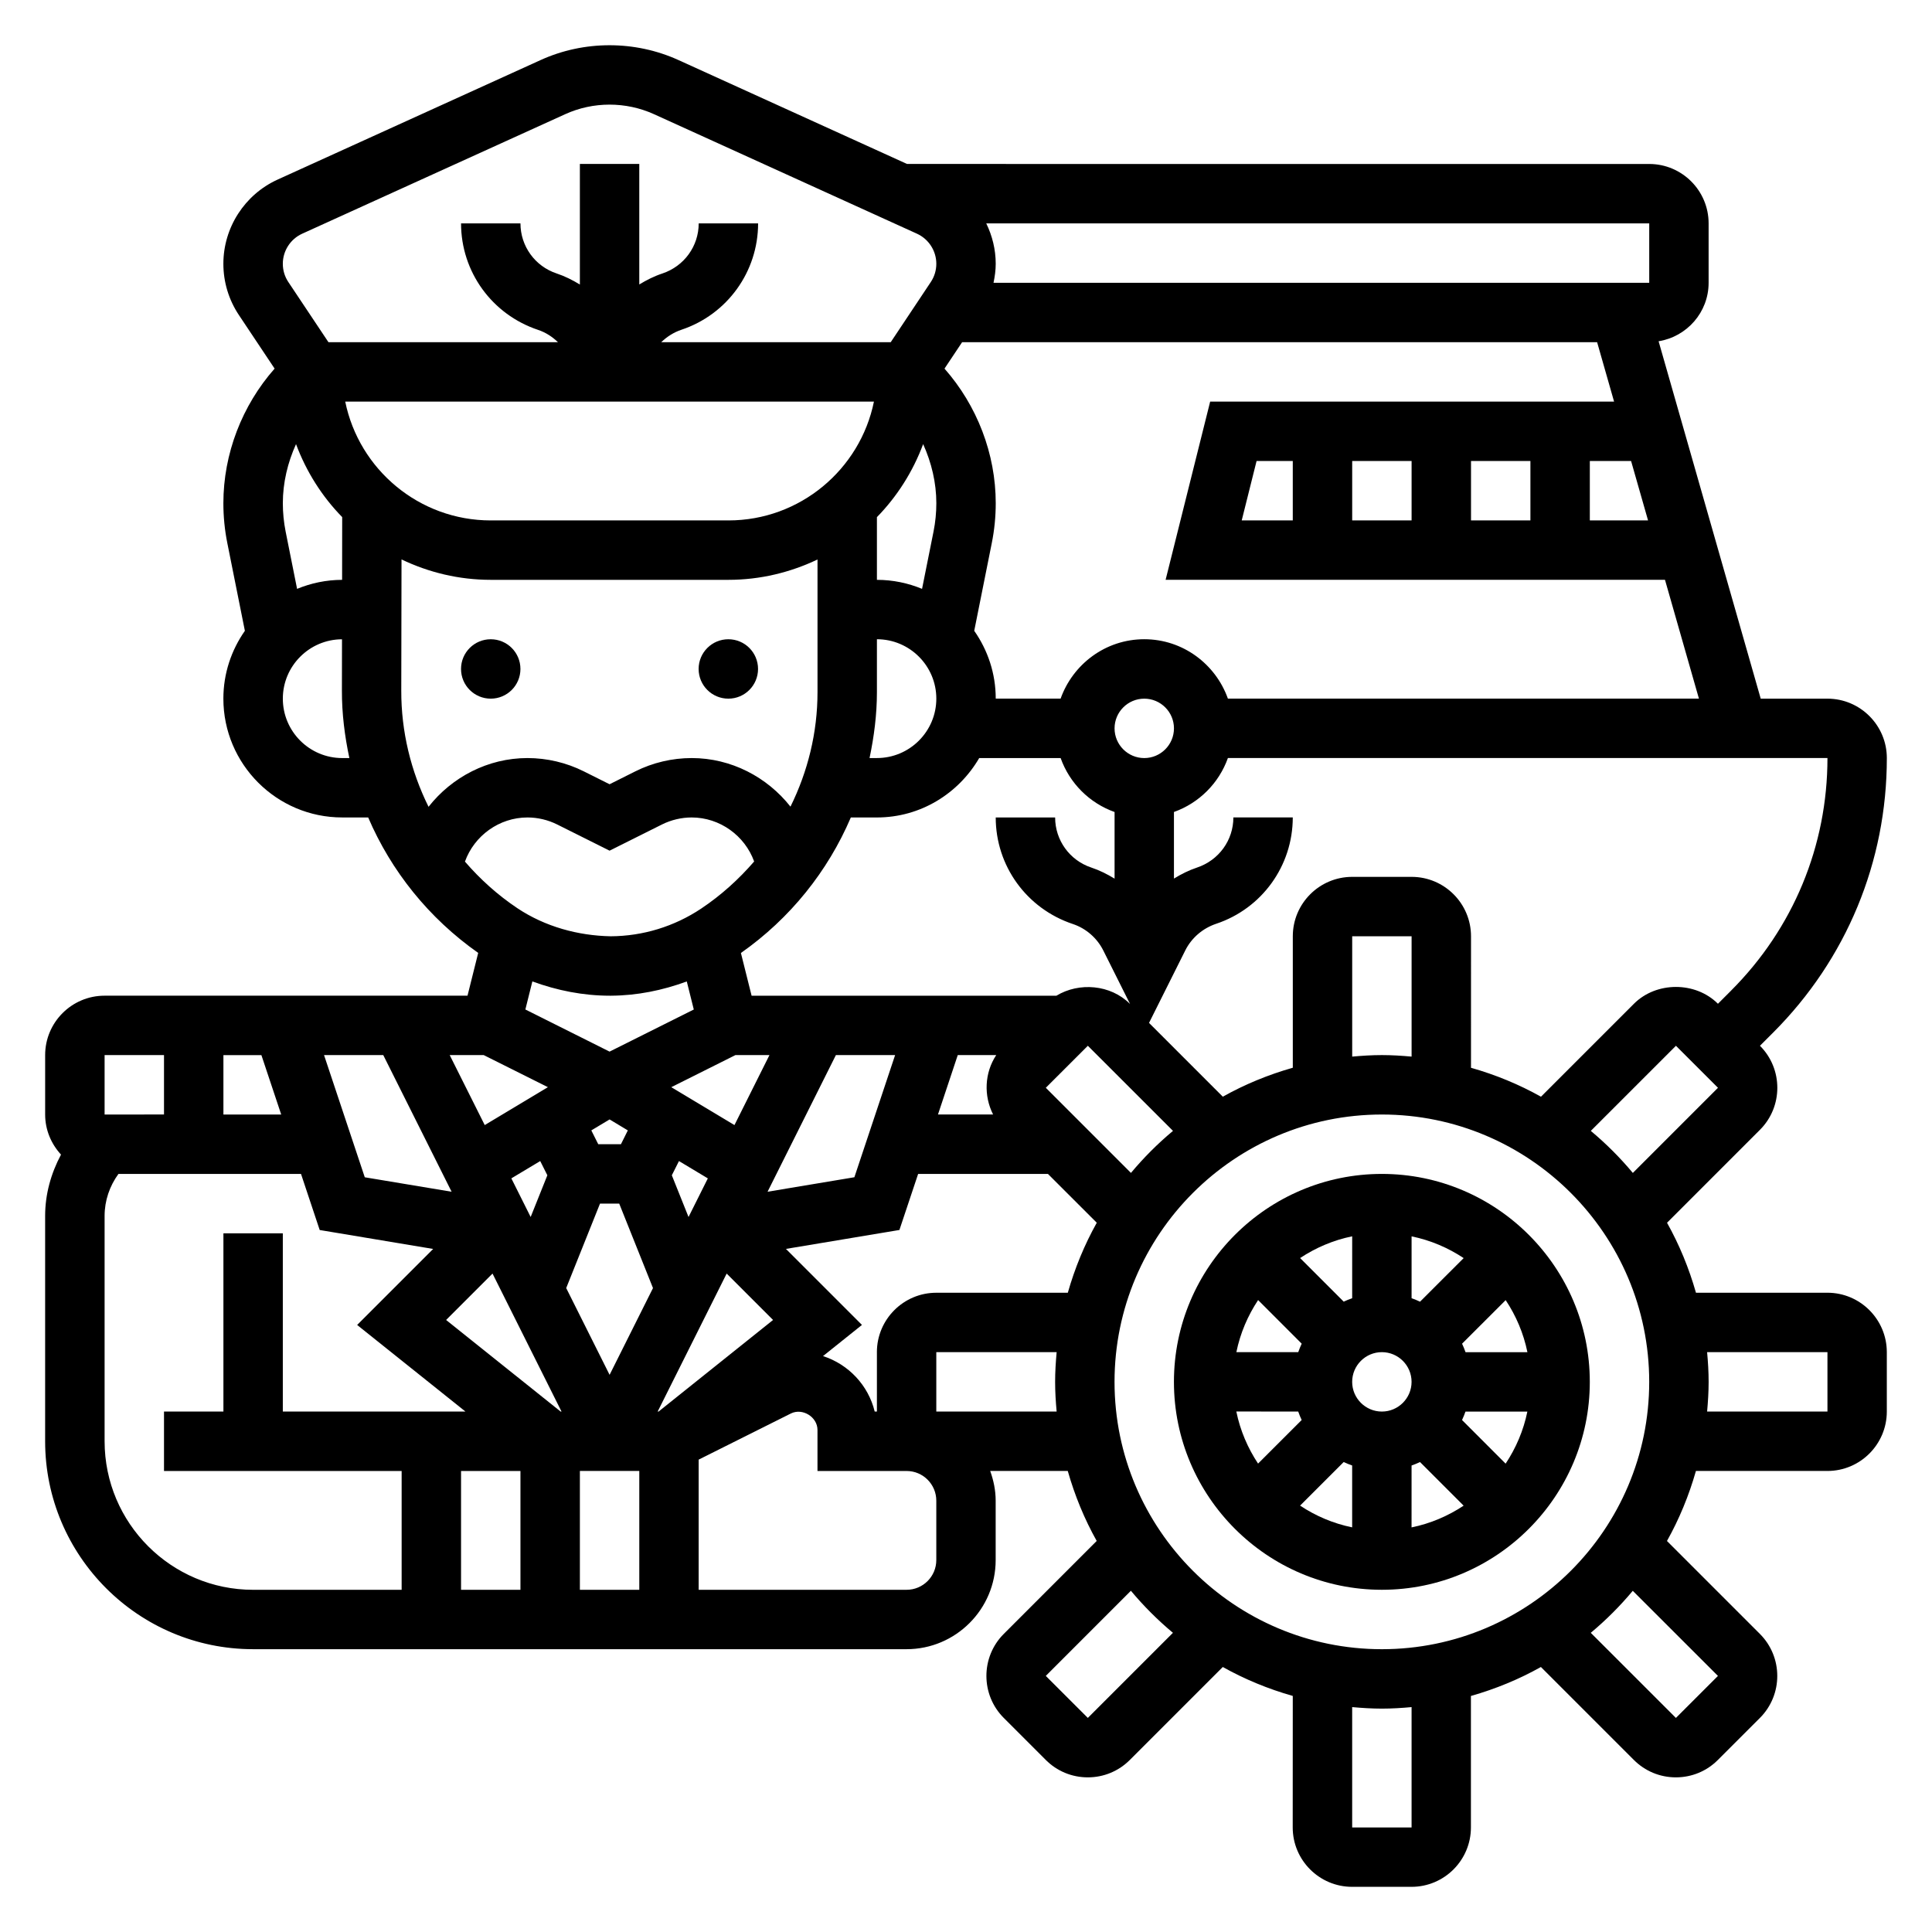
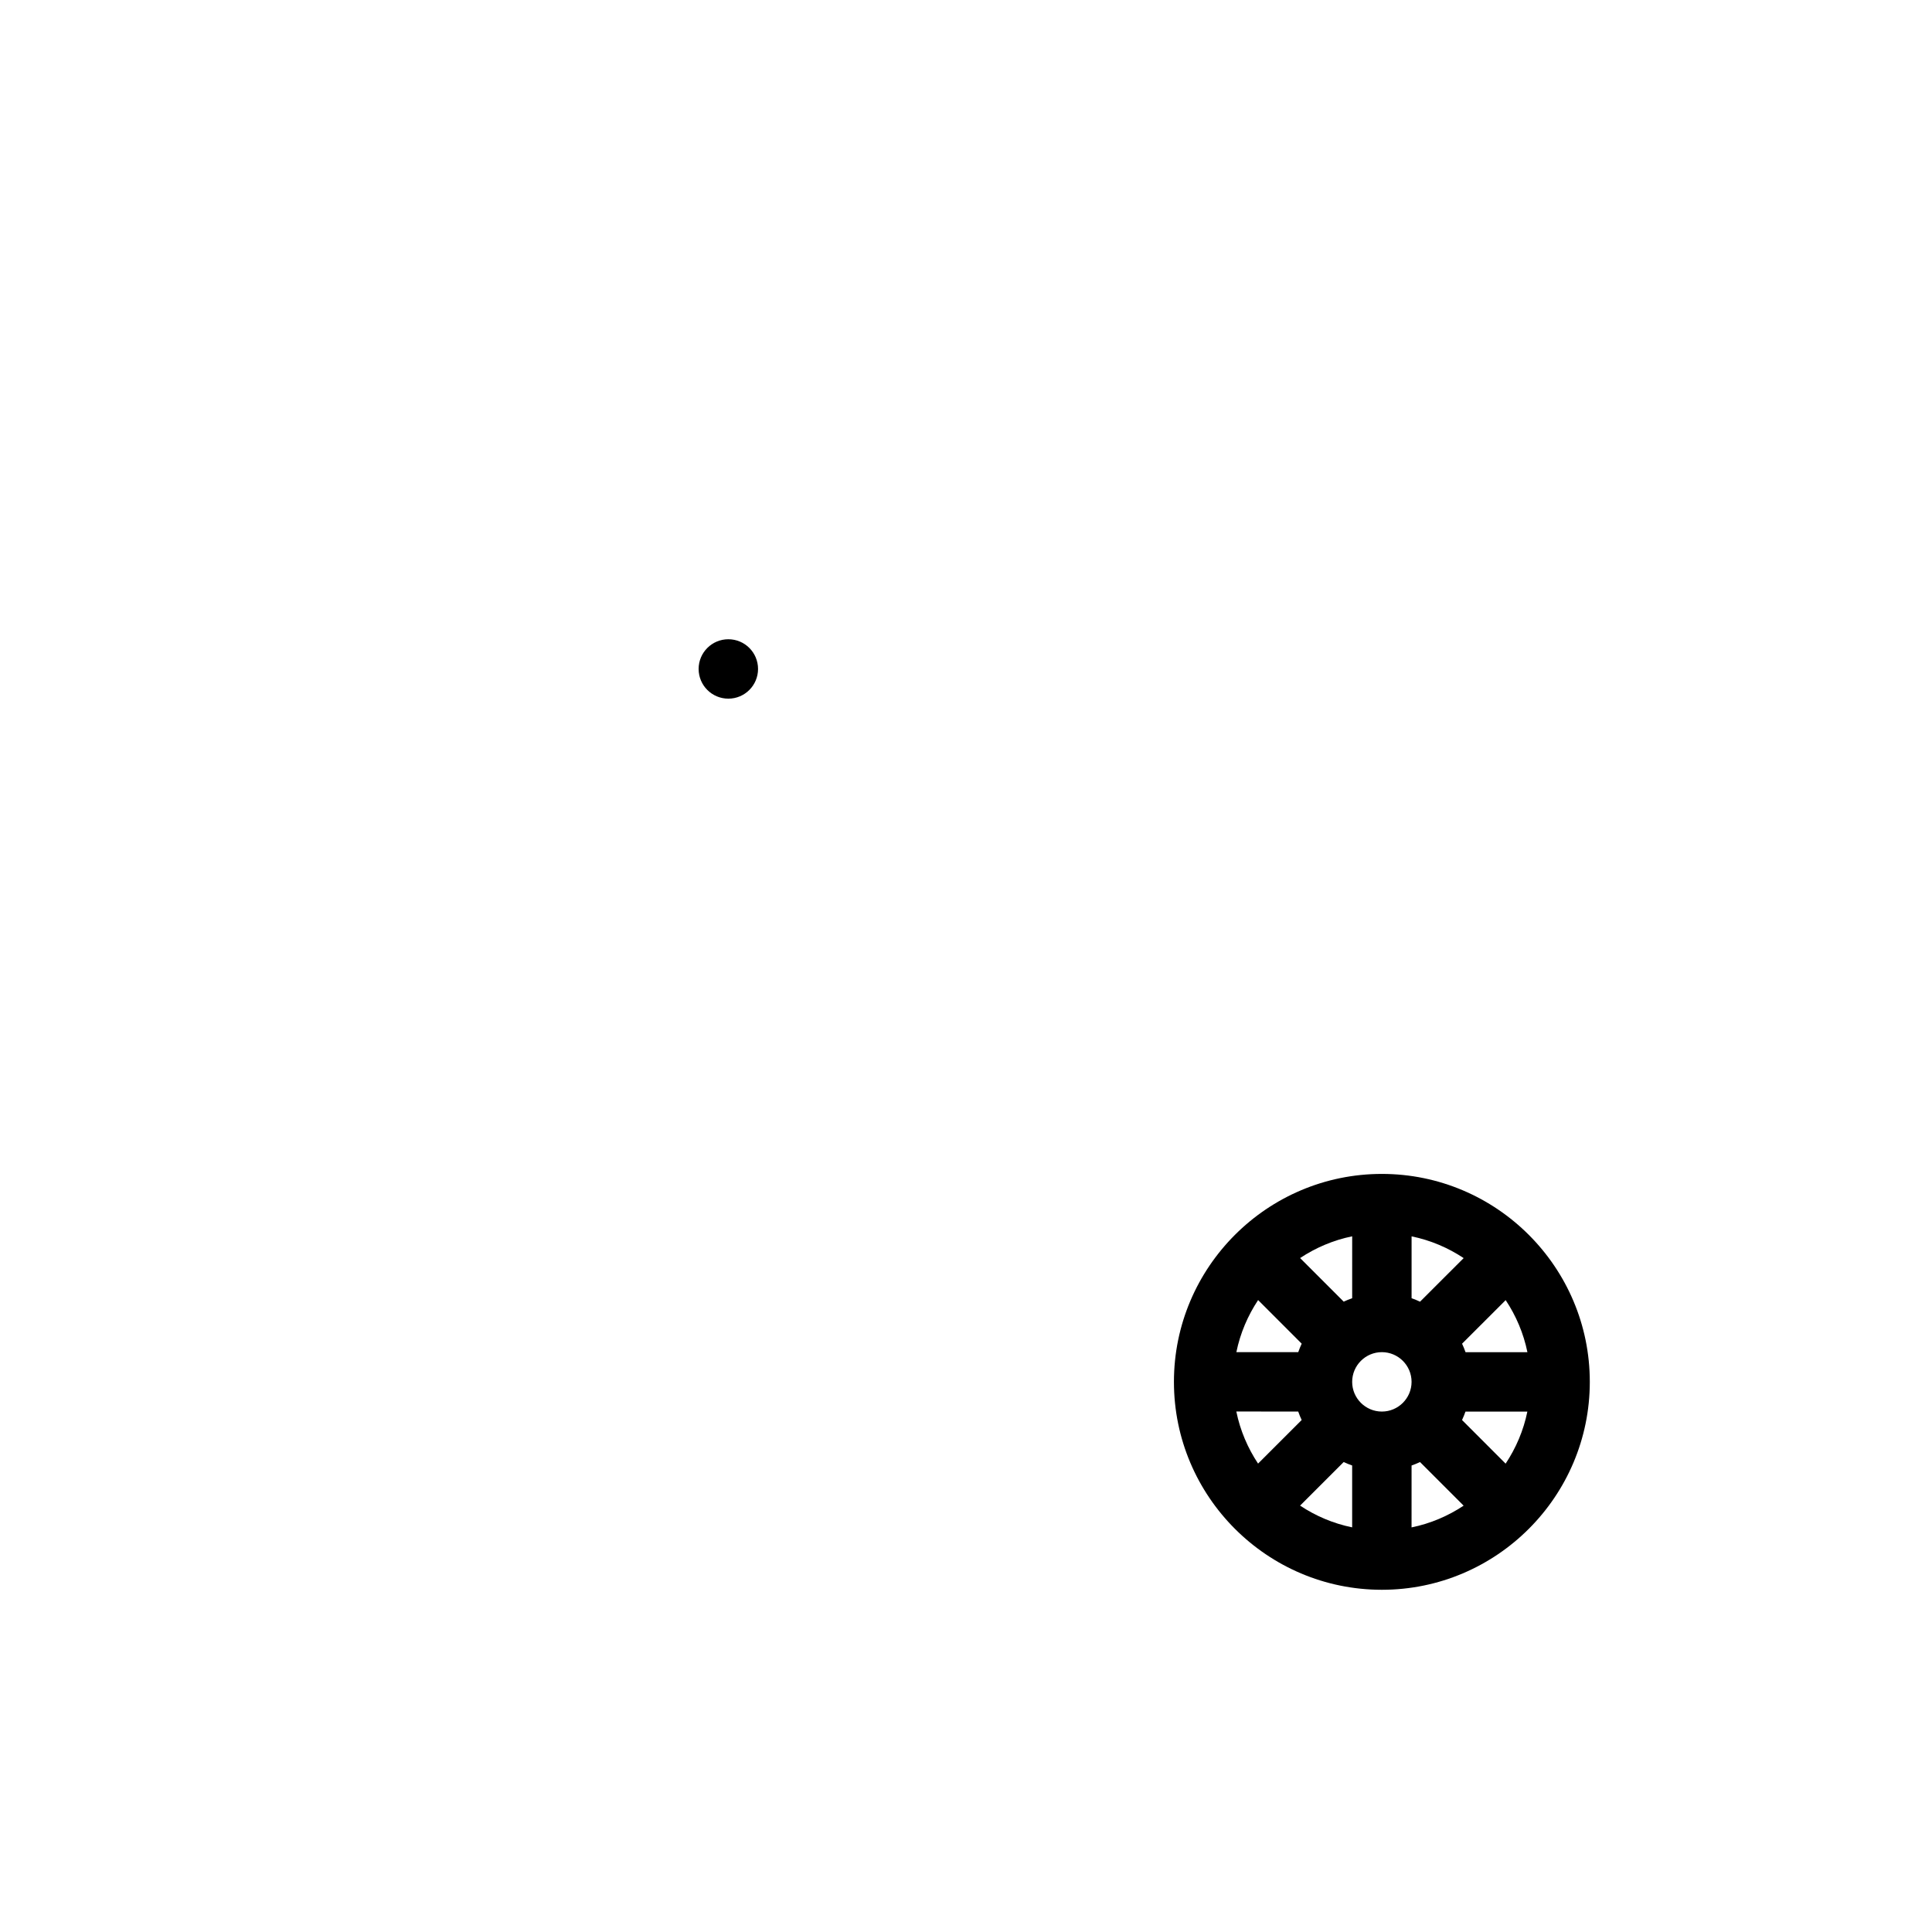
<svg xmlns="http://www.w3.org/2000/svg" fill="#000000" width="800px" height="800px" version="1.1" viewBox="144 144 512 512">
  <g>
-     <path d="m628.29 486.59h-34.84c-1.859-6.527-4.418-12.746-7.668-18.547l24.633-24.641c6.133-6.141 6.125-16.129-0.008-22.262l3.496-3.496c19.422-19.434 30.129-45.27 30.129-72.75 0-8.684-7.062-15.742-15.742-15.742h-17.68l-27.062-94.715c7.496-1.207 13.254-7.672 13.254-15.496v-15.742c0-8.684-7.062-15.742-15.742-15.742l-196.69-0.004-60.535-27.52c-11.555-5.258-25.066-5.258-36.598 0l-69.684 31.668c-8.719 3.969-14.355 12.73-14.355 22.301 0 4.856 1.426 9.555 4.117 13.594l9.461 14.191c-8.637 9.789-13.578 22.582-13.578 35.672 0 3.535 0.348 7.094 1.047 10.57l4.652 23.246c-3.574 5.106-5.699 11.285-5.699 17.973 0 17.367 14.121 31.488 31.488 31.488h6.887c6.109 14.234 16.066 26.688 29.156 35.895l-2.832 11.34h-96.188c-8.684 0-15.742 7.062-15.742 15.742v15.742c0 4.109 1.621 7.816 4.203 10.629-2.648 4.969-4.207 10.465-4.207 16.25v59.715c0 30.379 24.719 55.105 55.105 55.105h173.18c13.02 0 23.617-10.598 23.617-23.617v-15.742c0-2.769-0.566-5.398-1.449-7.871h20.555c1.859 6.527 4.418 12.746 7.668 18.547l-24.633 24.641c-6.133 6.141-6.125 16.129 0.008 22.262l11.133 11.133c2.969 2.977 6.926 4.613 11.141 4.613 4.203 0 8.156-1.637 11.133-4.613l24.633-24.633c5.801 3.25 12.02 5.816 18.547 7.668l-0.016 34.848c0 8.684 7.062 15.742 15.742 15.742h15.742c8.684 0 15.742-7.062 15.742-15.742v-34.84c6.527-1.859 12.746-4.418 18.547-7.676l24.633 24.633c2.977 2.977 6.926 4.613 11.133 4.613 4.211 0 8.164-1.637 11.133-4.613l11.141-11.133c6.133-6.141 6.133-16.121 0-22.262l-24.633-24.633c3.25-5.801 5.816-12.027 7.676-18.555h34.844c8.684 0 15.742-7.062 15.742-15.742v-15.742c0-8.688-7.062-15.75-15.742-15.75zm-118.08 94.465c-39.062 0-70.848-31.781-70.848-70.848 0-39.07 31.789-70.848 70.848-70.848 39.062 0 70.848 31.781 70.848 70.848 0 39.07-31.785 70.848-70.848 70.848zm-133.82-78.719v15.742h-0.582c-1.691-6.965-6.941-12.516-13.699-14.703l10.32-8.258-20.145-20.145 30.07-5.016 4.961-14.855h34.402l12.941 12.934c-3.25 5.801-5.816 12.027-7.676 18.555h-34.852c-8.68 0-15.742 7.062-15.742 15.746zm-94.465 31.488v31.488h-15.742v-31.488zm-63.402-94.465h-15.316v-15.742h10.066zm66.559-35.273c6.551 2.398 13.445 3.785 20.531 3.785h0.316c6.902-0.039 13.633-1.41 20.074-3.777l1.859 7.438-22.32 11.156-22.316-11.164zm84.398-43.449h6.91c11.602 0 21.648-6.375 27.109-15.742h21.578c2.379 6.668 7.629 11.918 14.297 14.297v17.656c-1.938-1.18-3.977-2.211-6.188-2.945-5.723-1.914-9.566-7.234-9.566-13.266h-15.742c0 12.809 8.164 24.137 20.422 28.23 3.488 1.156 6.43 3.715 8.078 7.008l7.102 14.199-0.055-0.055c-5.109-5.102-13.453-5.793-19.477-2.141h-80.766l-2.832-11.328c13.066-9.172 23.027-21.648 29.129-35.914zm-146.75-60.582-3.039-15.207c-0.484-2.457-0.738-4.984-0.738-7.488 0-5.434 1.281-10.762 3.496-15.664 2.715 7.297 6.887 13.879 12.234 19.34l-0.023 16.629c-4.223 0.008-8.242 0.871-11.93 2.391zm12.762-49.625h140.11c-3.652 17.941-19.562 31.488-38.566 31.488h-62.977c-19.016 0-34.918-13.547-38.57-31.488zm153.15 11.266c2.219 4.914 3.496 10.234 3.496 15.664 0 2.504-0.25 5.031-0.738 7.477l-3.047 15.215c-3.688-1.523-7.727-2.387-11.961-2.387v-16.617c5.344-5.465 9.531-12.055 12.25-19.352zm-12.25 65.73v-14.02c8.684 0 15.742 7.062 15.742 15.742 0 8.684-7.062 15.742-15.742 15.742h-1.953c1.195-5.688 1.953-11.512 1.953-17.465zm62.977 9.598c0-4.344 3.535-7.871 7.871-7.871 4.336 0 7.871 3.527 7.871 7.871s-3.535 7.871-7.871 7.871c-4.336 0-7.871-3.527-7.871-7.871zm4.344 117.81-22.562-22.562 11.141-11.133 22.562 22.555c-4.047 3.379-7.769 7.102-11.141 11.141zm-104.82-31.223h9.02l-9.273 18.547-16.742-10.043zm-16.852 31.852 1.891-3.769 7.652 4.59-5.117 10.234zm-11.66-11.895-1.824 3.66h-6.016l-1.836-3.66 4.844-2.906zm-7.375 19.406h5.094l8.949 22.379-11.5 22.992-11.5-22.996zm15.523 55.102h-0.242l18.285-36.566 12.297 12.297zm46.988-94.465h15.695l-10.793 32.371-23.008 3.84zm32.297 0h10.195c-3.117 4.731-3.344 10.762-0.828 15.742h-14.609zm-110.65 28.082 1.891 3.769-4.426 11.051-5.117-10.234zm-12.641 29.816 18.285 36.566h-0.242l-30.34-24.27zm23.152 52.312h15.742v31.488h-15.742zm204.67-109.81v-31.891h15.742v31.891c-2.598-0.234-5.211-0.402-7.871-0.402-2.66 0-5.273 0.168-7.871 0.402zm74.375 30.828c-3.371-4.039-7.102-7.769-11.141-11.141l22.562-22.555 11.141 11.133zm26.047-48.328-3.496 3.496c-5.945-5.945-16.312-5.945-22.262 0l-24.633 24.633c-5.801-3.25-12.02-5.816-18.547-7.668l0.004-34.852c0-8.684-7.062-15.742-15.742-15.742h-15.742c-8.684 0-15.742 7.062-15.742 15.742v34.84c-6.527 1.859-12.746 4.418-18.547 7.676l-19.555-19.555 9.613-19.223c1.645-3.289 4.59-5.84 8.18-7.047 12.137-4.043 20.301-15.371 20.301-28.18h-15.742c0 6.031-3.84 11.352-9.652 13.289-2.172 0.723-4.188 1.746-6.094 2.914v-17.648c6.668-2.379 11.918-7.629 14.297-14.297h158.89c0 23.277-9.07 45.16-25.531 61.621zm-133.36-77.367c-3.258-9.141-11.918-15.742-22.168-15.742s-18.91 6.606-22.168 15.742h-17.191c0-6.691-2.125-12.871-5.699-17.973l4.652-23.254c0.699-3.469 1.047-7.027 1.047-10.562 0-13.09-4.945-25.883-13.578-35.668l4.668-7.004h168.28l4.496 15.742h-107.04l-11.809 47.23h132.34l8.996 31.488zm3.66-47.23 3.938-15.742h9.594v15.742zm29.277-15.742h15.742v15.742h-15.742zm31.488 0h15.742v15.742h-15.742zm31.488 0h10.934l4.496 15.742h-15.43zm15.742-47.234h-173.77c0.344-1.645 0.582-3.32 0.582-5.039 0-3.777-0.914-7.422-2.512-10.703h175.7zm-356.98-13.004 69.691-31.668c7.414-3.387 16.105-3.387 23.555 0l69.676 31.668c3.113 1.418 5.129 4.551 5.129 7.965 0 1.738-0.504 3.418-1.473 4.856l-10.609 15.93h-60.82c1.504-1.449 3.305-2.613 5.352-3.297 12.156-4.059 20.32-15.387 20.32-28.191h-15.742c0 6.031-3.84 11.352-9.652 13.289-2.172 0.715-4.18 1.738-6.094 2.902v-31.938h-15.742v31.953c-1.938-1.18-3.977-2.211-6.188-2.945-5.719-1.91-9.559-7.234-9.559-13.262h-15.742c0 12.809 8.164 24.137 20.422 28.23 1.992 0.66 3.762 1.812 5.258 3.258h-60.82l-10.621-15.926c-0.969-1.441-1.473-3.117-1.473-4.859 0-3.414 2.016-6.547 5.133-7.965zm10.613 138.96c-8.684 0-15.742-7.062-15.742-15.742 0-8.66 7.031-15.703 15.68-15.734l-0.023 13.578c-0.023 6.102 0.738 12.074 1.977 17.902zm15.711-52.641c7.18 3.434 15.176 5.41 23.648 5.41h62.977c8.461 0 16.445-1.977 23.617-5.391v35.156c0 10.715-2.566 21.027-7.164 30.34-6.18-7.836-15.715-12.875-26.184-12.875-5.148 0-10.305 1.211-14.918 3.519l-6.84 3.422-6.848-3.426c-4.606-2.305-9.762-3.516-14.91-3.516-10.484 0-20.035 5.055-26.215 12.918-4.668-9.43-7.258-19.895-7.227-30.773zm16.809 80.082c2.453-6.848 9.074-11.699 16.57-11.699 2.715 0 5.441 0.645 7.871 1.859l13.887 6.941 13.887-6.941c2.434-1.211 5.156-1.859 7.871-1.859 7.477 0 14.09 4.84 16.555 11.668-4.062 4.691-8.723 8.934-14.051 12.492-7.133 4.746-15.414 7.281-23.961 7.328-8.598-0.164-17.336-2.512-24.719-7.43-5.262-3.512-9.891-7.707-13.91-12.359zm4.981 51.277 17.004 8.5-16.742 10.043-9.281-18.543zm-8.516 36.211-23.012-3.832-10.793-32.379h15.695zm-91.961-36.211h15.742v15.742l-15.742 0.004zm0 102.34v-59.719c0-4.059 1.32-7.898 3.668-11.129h48.383l4.953 14.863 30.07 5.016-20.145 20.145 28.707 22.953h-48.406v-47.23h-15.742v47.23h-15.746v15.742h62.977v31.488l-39.359 0.004c-21.703 0-39.359-17.66-39.359-39.363zm220.41 15.746v15.742c0 4.344-3.535 7.871-7.871 7.871h-55.105v-34.496l24.441-12.227c3.082-1.531 7.047 0.926 7.047 4.359v10.879h23.617c4.34 0 7.871 3.523 7.871 7.871zm0-23.617v-15.742h31.891c-0.234 2.598-0.402 5.211-0.402 7.871 0 2.66 0.164 5.273 0.402 7.871zm40.156 81.184-11.141-11.133 22.555-22.562c3.371 4.039 7.102 7.769 11.141 11.141zm85.797 29.027h-15.742v-31.891c2.598 0.234 5.211 0.402 7.871 0.402 2.66 0 5.273-0.164 7.871-0.402zm81.191-40.156-11.141 11.133-22.562-22.555c4.039-3.371 7.762-7.094 11.133-11.133zm29.02-70.055h-31.891c0.234-2.598 0.402-5.211 0.402-7.871 0-2.66-0.164-5.273-0.402-7.871h31.891z" />
    <path d="m510.21 455.1c-30.387 0-55.105 24.727-55.105 55.105 0 30.379 24.719 55.105 55.105 55.105s55.105-24.727 55.105-55.105c0-30.379-24.719-55.105-55.105-55.105zm0 62.977c-4.336 0-7.871-3.527-7.871-7.871s3.535-7.871 7.871-7.871c4.336 0 7.871 3.527 7.871 7.871s-3.535 7.871-7.871 7.871zm10.117-29.117c-0.73-0.348-1.48-0.645-2.242-0.914v-16.398c5.016 1.023 9.676 3.023 13.801 5.762zm-17.988-0.922c-0.77 0.277-1.52 0.566-2.242 0.914l-11.555-11.555c4.133-2.738 8.785-4.738 13.801-5.762zm-13.375 12.051c-0.348 0.73-0.645 1.48-0.914 2.242h-16.398c1.023-5.016 3.023-9.668 5.762-13.801zm-0.922 17.988c0.277 0.77 0.566 1.52 0.914 2.242l-11.555 11.547c-2.738-4.125-4.738-8.785-5.762-13.801l16.402 0.004zm12.051 13.375c0.73 0.348 1.48 0.645 2.242 0.914v16.398c-5.016-1.023-9.676-3.023-13.801-5.762zm17.988 0.922c0.77-0.277 1.52-0.566 2.242-0.914l11.555 11.555c-4.133 2.738-8.785 4.738-13.801 5.762zm13.375-12.051c0.348-0.73 0.637-1.48 0.914-2.242h16.398c-1.023 5.016-3.023 9.668-5.762 13.801zm0.922-17.988c-0.277-0.77-0.566-1.52-0.914-2.242l11.555-11.547c2.738 4.125 4.738 8.785 5.762 13.801l-16.402-0.004z" />
-     <path d="m281.92 321.28c0 4.348-3.523 7.871-7.871 7.871s-7.871-3.523-7.871-7.871 3.523-7.871 7.871-7.871 7.871 3.523 7.871 7.871" />
    <path d="m344.89 321.28c0 4.348-3.523 7.871-7.871 7.871-4.348 0-7.875-3.523-7.875-7.871s3.527-7.871 7.875-7.871c4.348 0 7.871 3.523 7.871 7.871" />
  </g>
</svg>